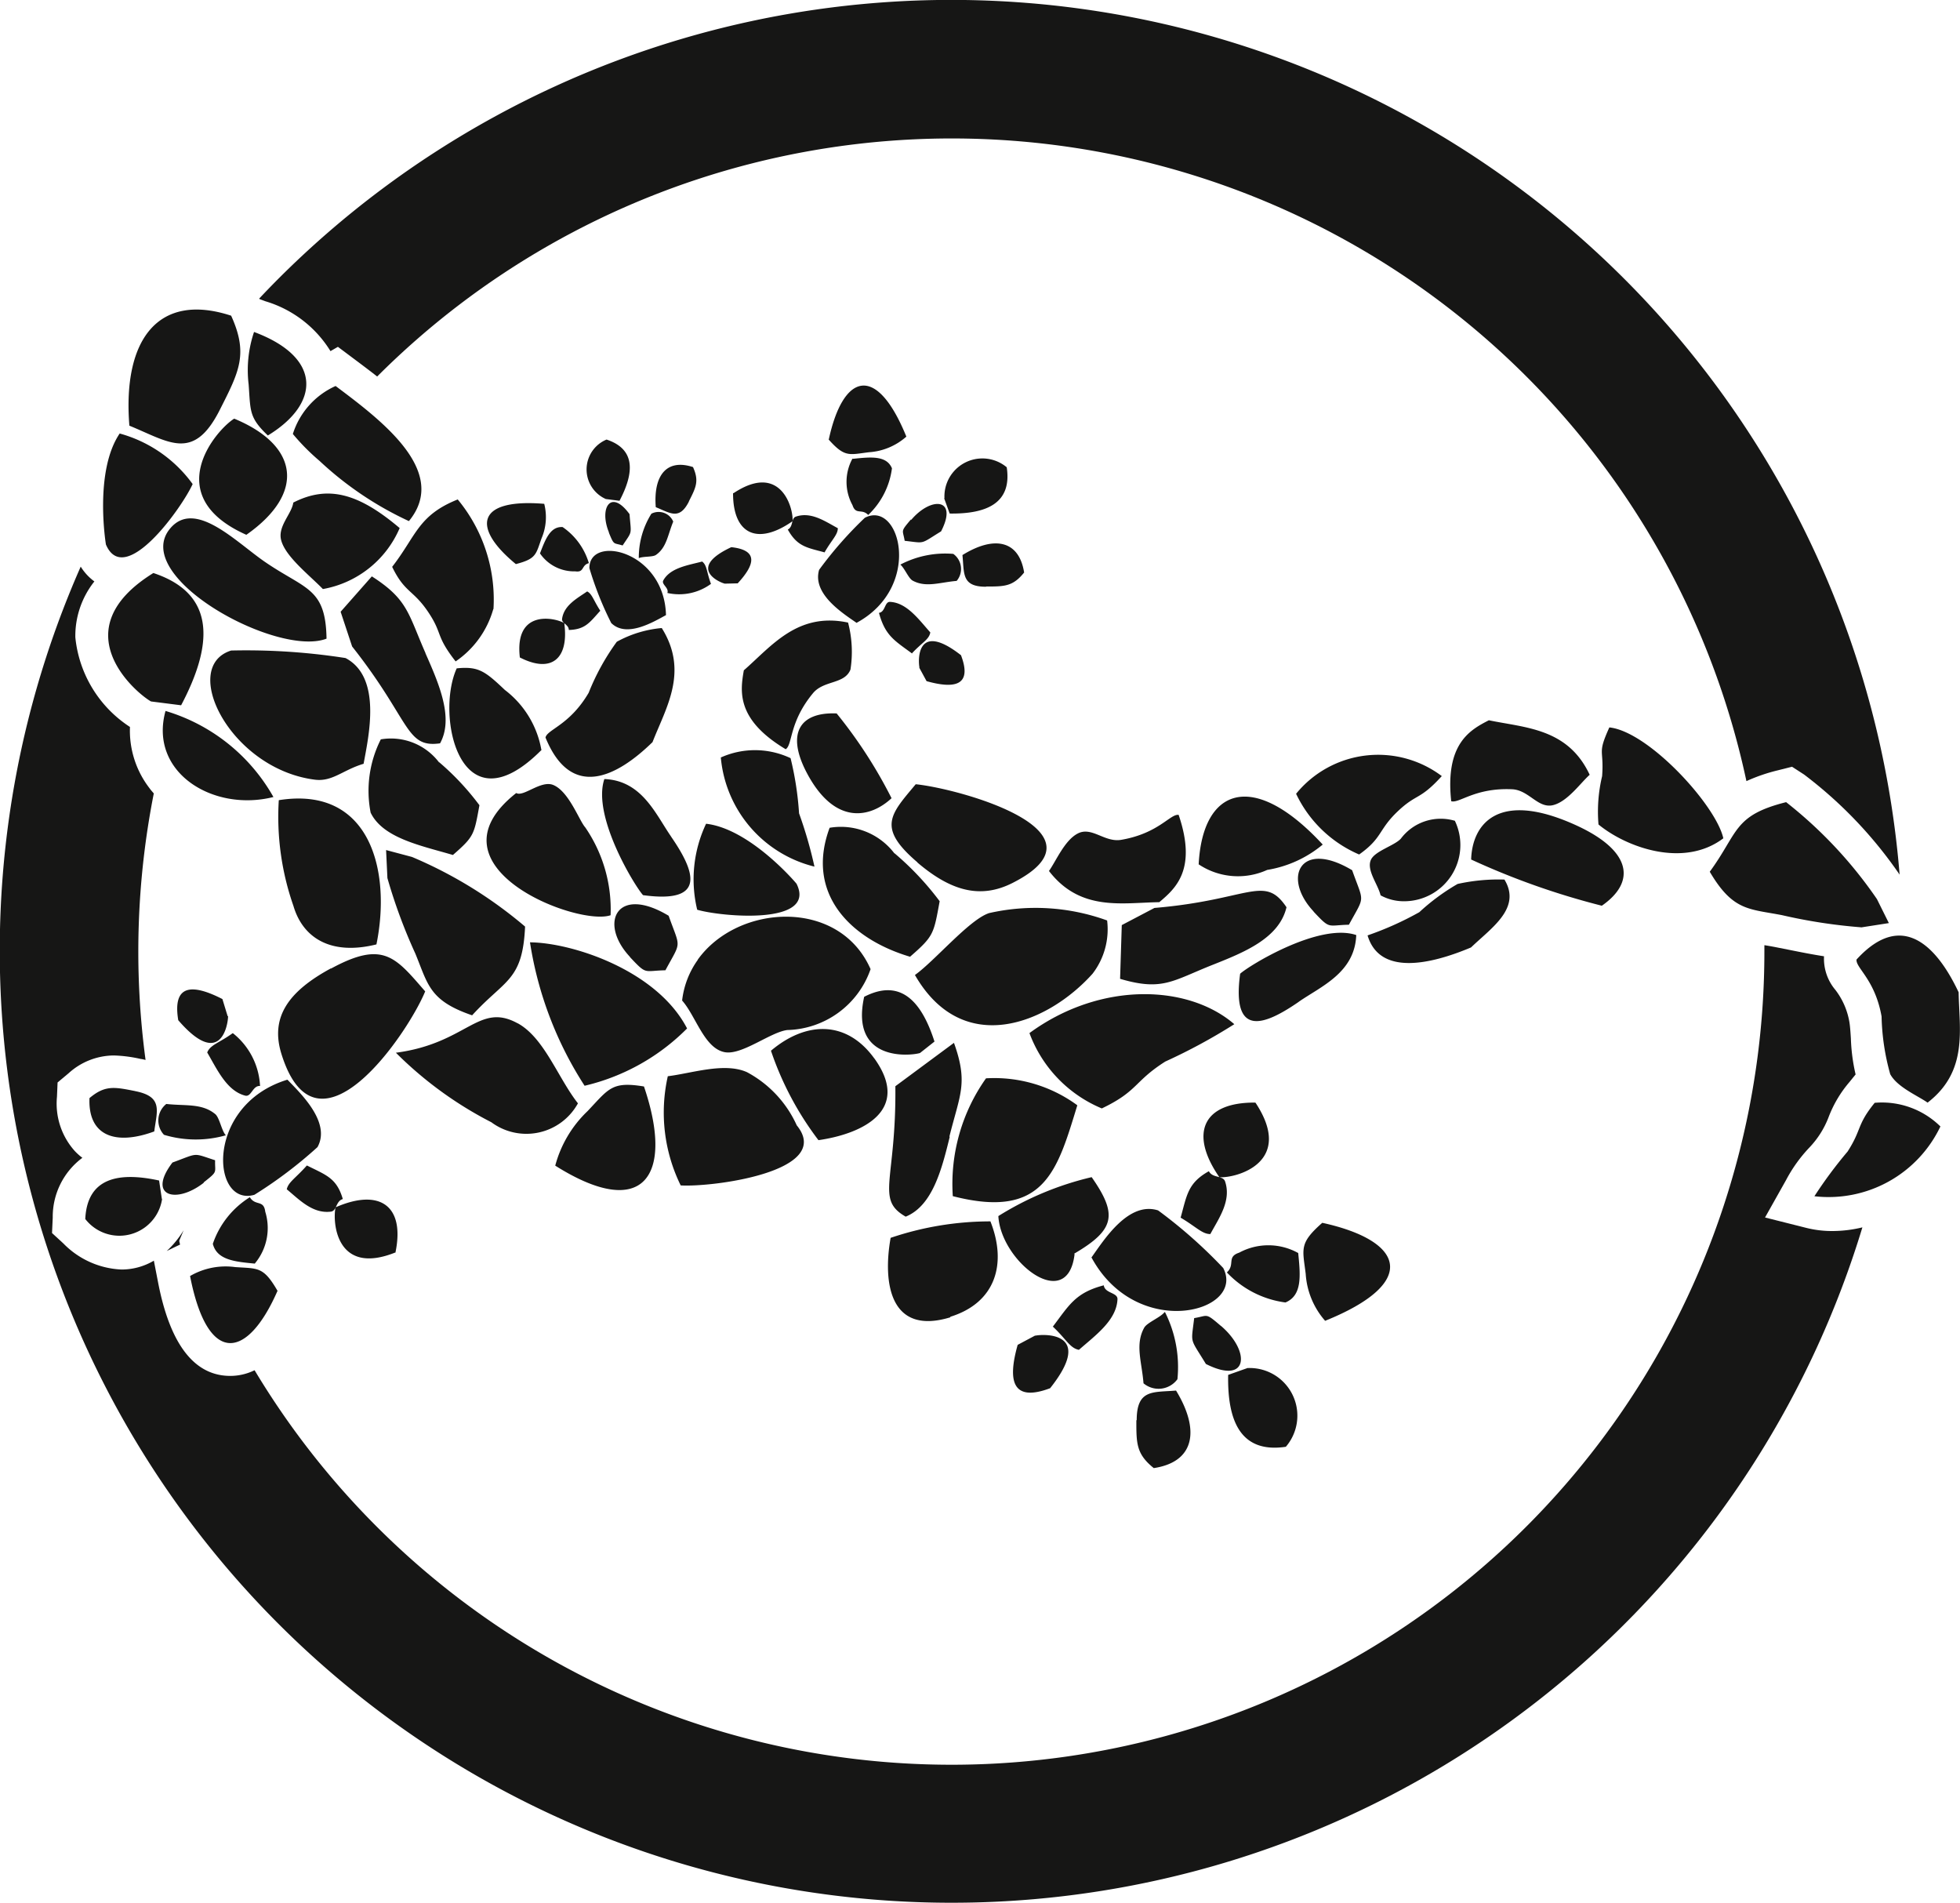
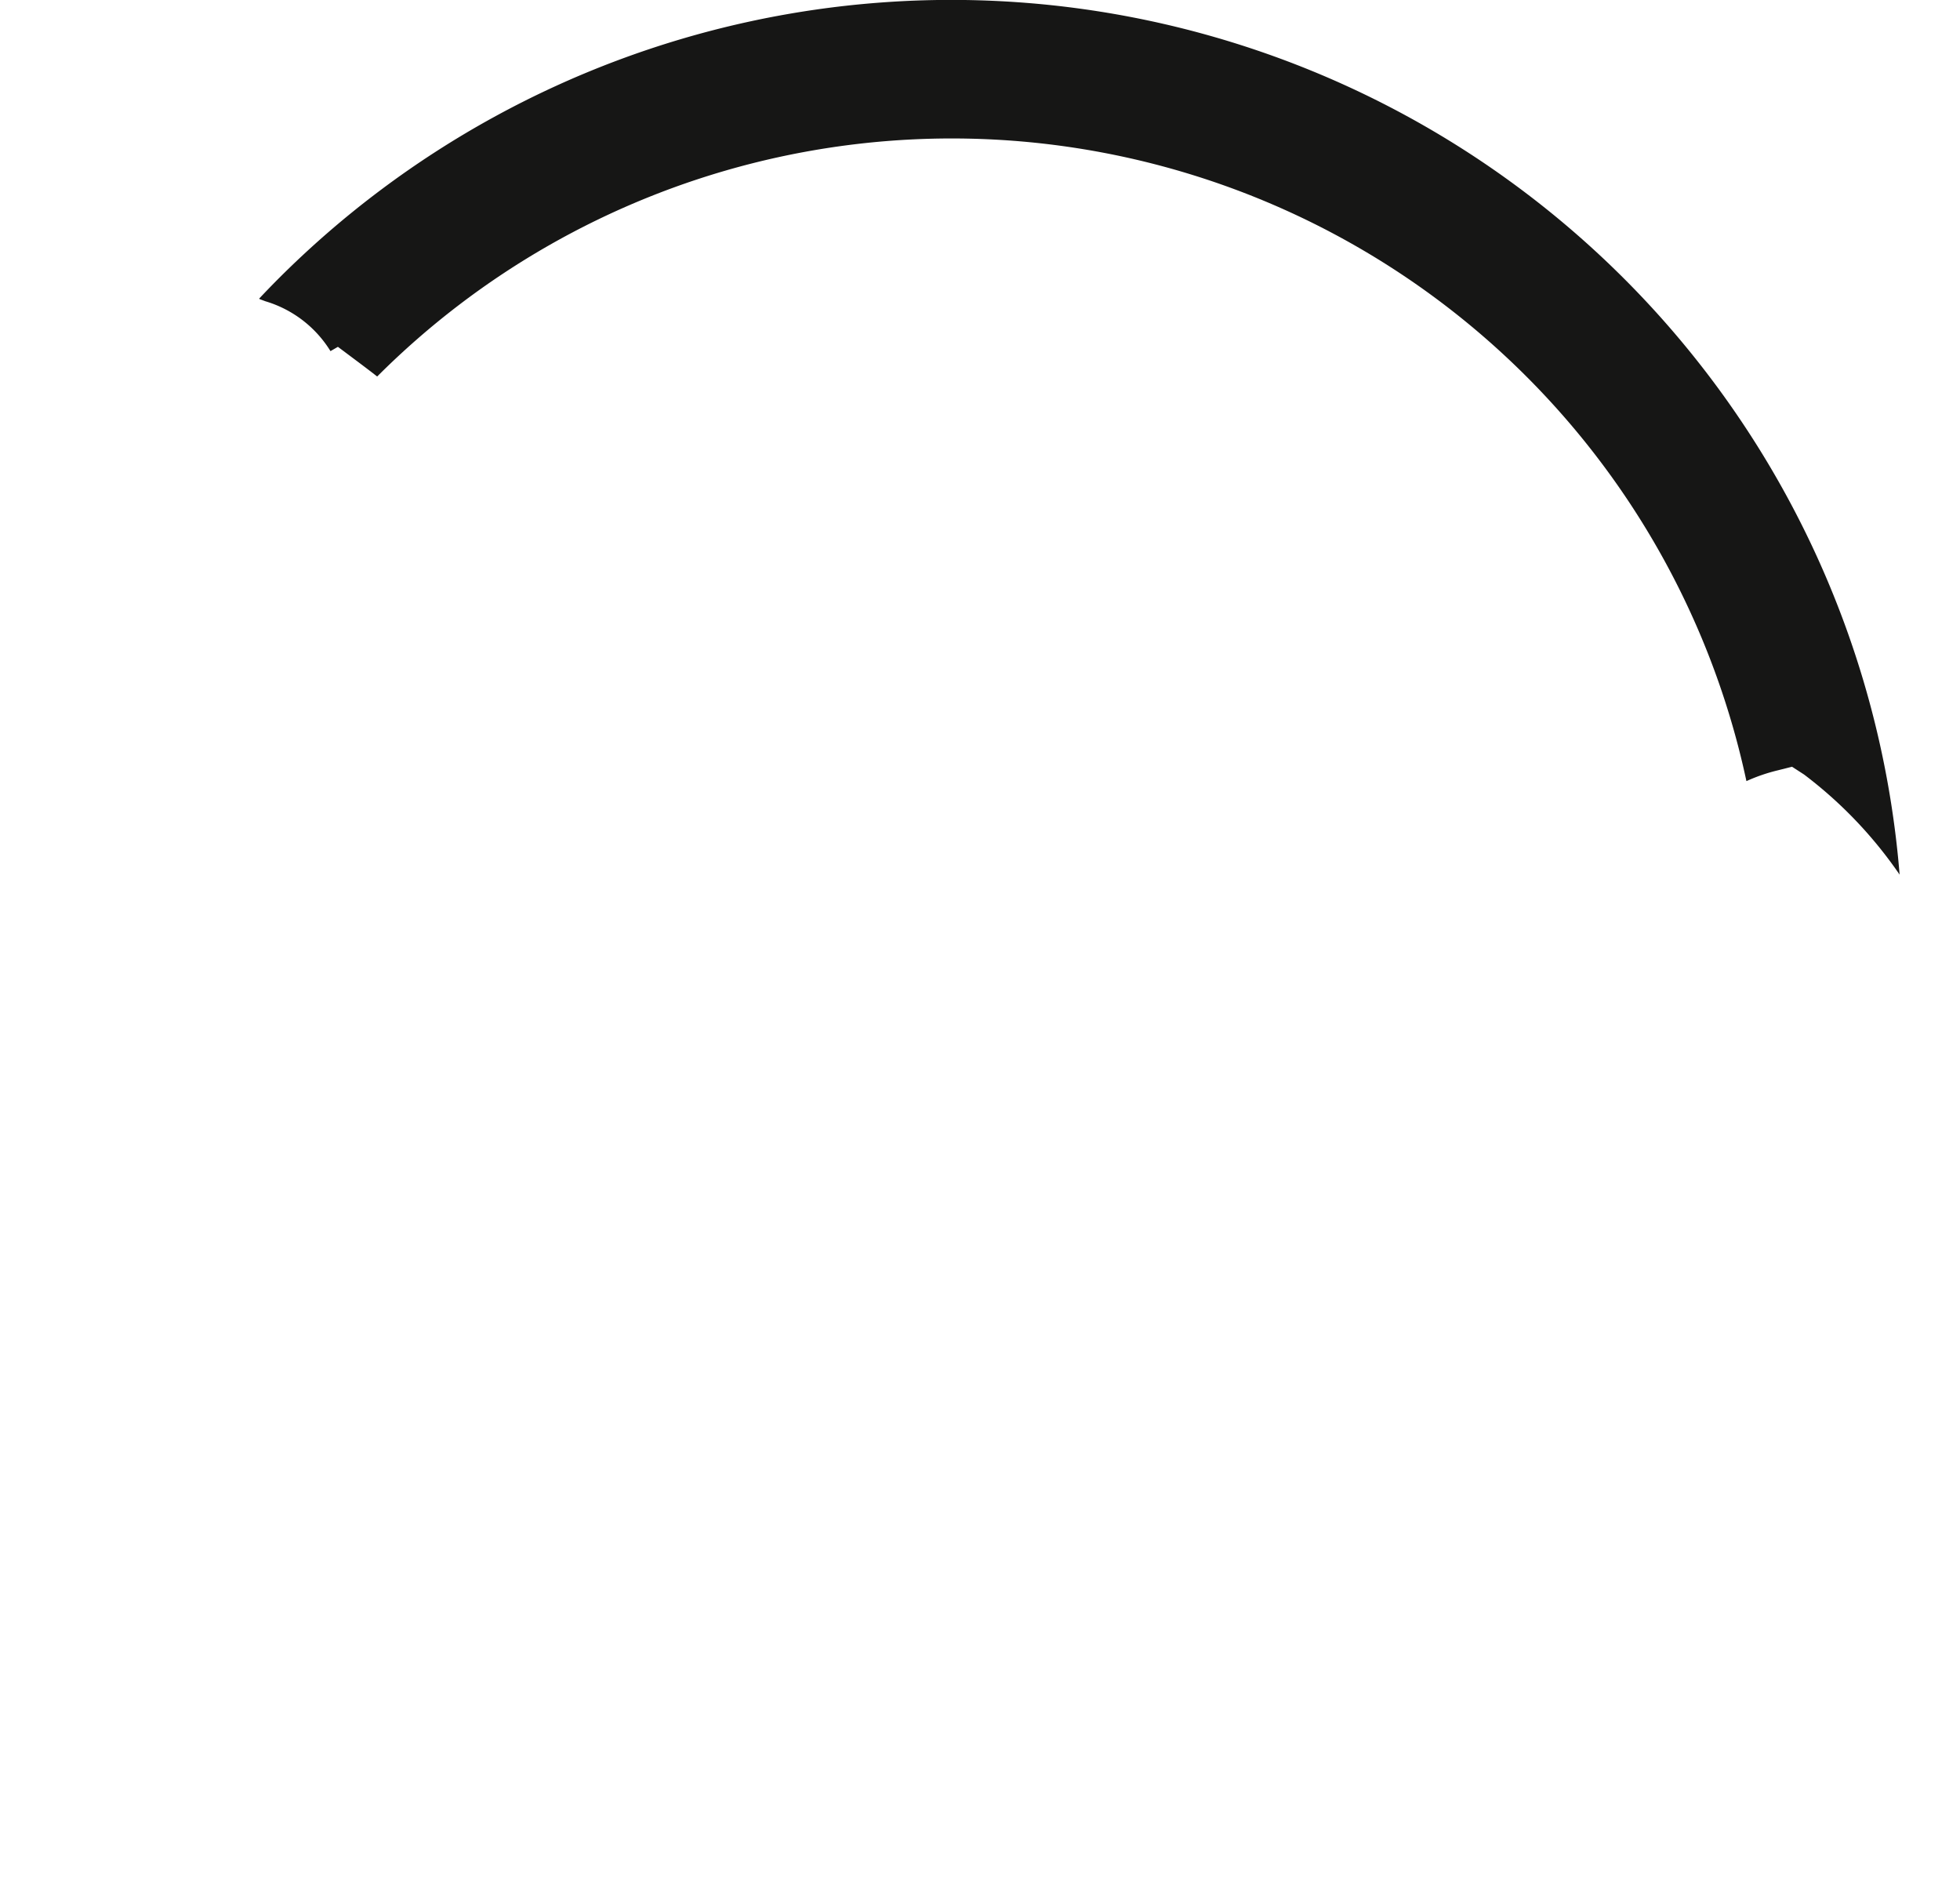
<svg xmlns="http://www.w3.org/2000/svg" width="63.554" height="61.701" viewBox="0 0 63.554 61.701">
  <g transform="translate(-135.031 -145.675)">
    <g transform="translate(135.031 145.675)">
-       <path d="M197.119,604.454l.3-.146.132-.062-.027-.123.144-.343A3.087,3.087,0,0,1,197.119,604.454Z" transform="translate(-191.713 -563.894)" fill="#161615" />
      <path d="M231.622,155.371l.192.072a3.725,3.725,0,0,1,2.109,1.616l.241-.139.561.42c.226.169.467.35.712.542A26.35,26.35,0,0,1,279.836,171a5.692,5.692,0,0,1,1.031-.353l.448-.113.388.251a13.957,13.957,0,0,1,3.1,3.247,30.851,30.851,0,0,0-52.565-19.324c-.213.213-.421.429-.626.646Z" transform="translate(-223.207 -145.675)" fill="#161615" />
-       <path d="M194.447,378.21h0a3.436,3.436,0,0,1-.838-.1l-1.346-.339.68-1.21a4.748,4.748,0,0,1,.763-1.063,2.945,2.945,0,0,0,.613-.967A3.861,3.861,0,0,1,195,373.38l.2-.247a5.93,5.93,0,0,1-.153-1.162c-.013-.208-.026-.405-.049-.538a2.359,2.359,0,0,0-.453-1.04,1.569,1.569,0,0,1-.369-1.091c-.376-.058-.738-.13-1.127-.208l-.434-.086c-.127-.025-.246-.045-.359-.064l-.014,0c0,.069,0,.137,0,.206a26.358,26.358,0,0,1-48.956,13.573,1.791,1.791,0,0,1-.787.184h0c-1.167,0-1.955-1.022-2.343-3.036l-.136-.7a2.062,2.062,0,0,1-1.052.287h0a2.8,2.8,0,0,1-1.884-.847l-.366-.336.023-.5a2.382,2.382,0,0,1,.961-1.939,1.932,1.932,0,0,1-.24-.213,2.3,2.3,0,0,1-.584-1.762l.02-.468.359-.3a2.2,2.2,0,0,1,1.468-.575,4.447,4.447,0,0,1,.881.116l.017,0c.044.009.087.019.128.029a26.423,26.423,0,0,1,.267-8.641c-.049-.056-.1-.114-.142-.173a3.056,3.056,0,0,1-.631-1.982,3.928,3.928,0,0,1-1.771-2.905,2.84,2.84,0,0,1,.617-1.813,1.707,1.707,0,0,1-.443-.48,30.864,30.864,0,1,0,57.772,21.422A4.139,4.139,0,0,1,194.447,378.21Z" transform="translate(-135.031 -338.298)" fill="#161615" />
    </g>
-     <path d="M168.3,264.71c-.225-2.8.939-4.338,3.3-3.566.563,1.24.261,1.812-.368,3.053C170.379,265.888,169.589,265.236,168.3,264.71Zm4.043-3.039a3.863,3.863,0,0,0-.176,1.7c.064.872.01,1.072.623,1.657C174.477,264.005,174.57,262.5,172.34,261.671Zm2.646,1.752a2.543,2.543,0,0,0-1.388,1.556,7.085,7.085,0,0,0,.863.871,10.956,10.956,0,0,0,2.9,1.954C178.683,266.2,176.483,264.544,174.986,263.423Zm5.117,7.233a5.088,5.088,0,0,0-1.159-3.554c-1.29.516-1.344,1.179-2.126,2.185.408.845.679.736,1.169,1.466.478.712.226.753.889,1.6A3.058,3.058,0,0,0,180.1,270.656Zm-9.752-4.05a4.334,4.334,0,0,0-2.368-1.642c-.836,1.234-.449,3.588-.446,3.6C168.146,269.983,170.006,267.366,170.351,266.605Zm2.618,10.145a5.966,5.966,0,0,0-3.5-2.792C168.923,275.954,171.016,277.241,172.969,276.75Zm-3.97-3.1.976.124c1.008-1.907,1.178-3.6-.9-4.288C166.078,271.347,168.539,273.395,169,273.65Zm8.065-5.619c-1.344-1.139-2.331-1.4-3.452-.829-.05.369-.515.771-.392,1.224.143.534.908,1.122,1.352,1.58A3.343,3.343,0,0,0,177.064,268.031Zm-4.974.216c1.929-1.352,1.7-2.9-.394-3.766C171.088,264.865,169.284,266.995,172.09,268.247Zm2.6,3.368c-.026-1.666-.686-1.586-2.012-2.5-.934-.646-2.243-2.016-3.046-1.088C168.284,269.589,173.088,272.234,174.694,271.615Zm.611.627A20.9,20.9,0,0,0,171.6,272c-1.682.529-.021,3.843,2.718,4.188.568.071.907-.317,1.577-.516C176.055,274.787,176.5,272.866,175.305,272.242Zm2.6-.155c-.568-1.291-.572-1.743-1.742-2.492l-1.012,1.147.373,1.126c1.907,2.413,1.725,3.3,2.851,3.14C178.827,274.194,178.336,273.072,177.9,272.087Zm-4.759,4.765a8.737,8.737,0,0,0,.475,3.428c.294,1.005,1.176,1.623,2.691,1.247C176.8,279.128,176.1,276.379,173.145,276.852Zm12.118-1.882c.434-1.116,1.186-2.284.3-3.7a3.7,3.7,0,0,0-1.458.445,7.518,7.518,0,0,0-.912,1.654c-.618,1.053-1.342,1.186-1.4,1.451C182.63,276.875,184.125,276.081,185.263,274.97Zm-4.428-5.774c.663-.172.644-.313.831-.836a1.742,1.742,0,0,0,.086-1.117C179.537,267.059,179.4,268.024,180.835,269.2Zm2.906-2.11.452.058c.466-.883.544-1.666-.42-1.985A1.049,1.049,0,0,0,183.742,267.085Zm2.7.08c.23-.453.34-.662.135-1.115-.863-.282-1.288.28-1.207,1.3C185.847,267.545,186.134,267.782,186.446,267.165Zm1.152,2.665.432-.01c.542-.587.7-1.074-.207-1.173C186.393,269.314,187.4,269.779,187.6,269.83Zm-.435.006c-.143-.386-.124-.6-.285-.723-.459.121-1.031.2-1.259.61-.074.131.192.239.131.409A1.743,1.743,0,0,0,187.163,269.836Zm-3.311-1.662c.176.426.142.323.447.418.323-.49.278-.324.224-1.016C183.906,266.74,183.526,267.387,183.852,268.174Zm.965.832c.135-.067.451-.032.56-.106.349-.24.383-.643.563-1.082a.514.514,0,0,0-.708-.256A2.677,2.677,0,0,0,184.818,269.006Zm-3.2-.16a1.341,1.341,0,0,0,1.147.585c.3.044.19-.2.44-.266a2.159,2.159,0,0,0-.851-1.17C181.953,267.973,181.794,268.381,181.616,268.846Zm-.654,3.375c1.031.53,1.6.043,1.444-1.111C182.1,270.932,180.78,270.65,180.961,272.221Zm2.611-1.514c-.219-.336-.264-.545-.425-.625-.325.226-.749.444-.813.888-.021.144.218.184.218.362C183.087,271.318,183.225,271.089,183.572,270.708Zm2.131.144c-.052-2.1-2.492-2.621-2.483-1.524a10.659,10.659,0,0,0,.708,1.78C184.422,271.6,185.294,271.071,185.7,270.852Zm-12.6,21.9c-.458-.788-.63-.711-1.369-.763a2.291,2.291,0,0,0-1.463.29C170.834,295.185,172.121,295.011,173.107,292.752Zm-3.746-2.97-.09-.6c-1.3-.283-2.33-.1-2.394,1.248A1.4,1.4,0,0,0,169.361,289.782Zm-.869-3.5c-.663-.131-.971-.2-1.478.228-.052,1.209.82,1.551,2.1,1.081C169.194,286.92,169.4,286.466,168.493,286.286Zm3-2.432-.168-.551c-.948-.485-1.629-.508-1.432.686C171.266,285.585,171.5,284.123,171.5,283.855Zm.164.556c-.444.321-.724.373-.825.625.319.544.632,1.247,1.235,1.4.2.046.238-.332.478-.314A2.326,2.326,0,0,0,171.662,284.411Zm-.945,4.841c.482-.378.363-.3.376-.722-.746-.24-.516-.243-1.383.074C168.859,289.7,169.824,289.955,170.717,289.252Zm.718-1.537c-.131-.147-.2-.565-.335-.679-.433-.359-.962-.261-1.589-.331a.682.682,0,0,0-.076,1A3.566,3.566,0,0,0,171.435,287.715Zm.945,4.164a1.79,1.79,0,0,0,.339-1.68c-.048-.4-.318-.174-.5-.47a2.865,2.865,0,0,0-1.2,1.511C171.14,291.761,171.72,291.816,172.38,291.878Zm4.563-.369c.309-1.513-.52-2.076-1.943-1.454C174.882,290.512,174.993,292.3,176.943,291.509Zm-2.877-2.808c-.352.4-.6.535-.649.77.406.335.838.8,1.432.724.192-.024.157-.344.385-.408C175.021,289.1,174.679,289.008,174.066,288.7Zm-.635-2.782c-2.673.819-2.468,4.136-1.064,3.73A14.2,14.2,0,0,0,174.4,288.1C174.843,287.3,173.858,286.364,173.43,285.919Zm1.413-3.609c-1.378.748-1.97,1.585-1.6,2.773,1.152,3.7,4.114-.689,4.661-2.029C176.931,281.948,176.54,281.387,174.843,282.309Zm6.827-7.092a3.116,3.116,0,0,0-1.183-1.937c-.648-.614-.855-.77-1.561-.7C178.215,274.119,179.025,277.885,181.669,275.218Zm-3.319.408a1.961,1.961,0,0,0-1.886-.743,3.694,3.694,0,0,0-.33,2.376c.4.832,1.648,1.071,2.668,1.373.693-.605.686-.662.86-1.613A8.515,8.515,0,0,0,178.35,275.625Zm28.641,14.932c-.756.665-.637.838-.537,1.651a2.55,2.55,0,0,0,.63,1.526C210.121,292.5,209.655,291.144,206.992,290.557Zm-2.419,4.706-.632.224c-.028,1.471.389,2.552,1.87,2.331A1.546,1.546,0,0,0,204.572,295.263Zm-3.609,1.692c0,.748-.007,1.095.565,1.554,1.323-.2,1.508-1.223.722-2.514C201.5,296.058,200.963,295.935,200.963,296.956Zm-3.285-2.742-.563.3c-.321,1.135-.2,1.877,1.052,1.406C199.605,294.094,197.967,294.153,197.678,294.213Zm.568-.3c.444.413.559.706.855.762.523-.463,1.221-.953,1.25-1.641.009-.221-.411-.187-.444-.451C198.979,292.821,198.778,293.215,198.246,293.918Zm5.457-.015c-.515-.44-.4-.328-.865-.252-.1.862-.152.611.38,1.487C204.588,295.826,204.657,294.723,203.7,293.9Zm-1.822-.449c-.133.176-.572.34-.665.511-.3.546-.076,1.1-.021,1.8a.759.759,0,0,0,1.1-.133A3.96,3.96,0,0,0,201.882,293.453Zm4.317-1.92a1.989,1.989,0,0,0-1.9-.005c-.418.138-.121.382-.4.641a3.17,3.17,0,0,0,1.9.974C206.335,292.908,206.273,292.265,206.2,291.533Zm-1.382-4.87c-1.71-.014-2.14,1.009-1.161,2.419C204.178,289.112,206.1,288.607,204.817,286.663Zm-2.43,3.723c.513.3.71.542.976.539.276-.511.689-1.079.478-1.706-.067-.2-.408-.1-.525-.332C202.621,289.262,202.591,289.654,202.388,290.386Zm-2.884,1.286c1.463,2.727,5.019,1.793,4.278.354a15.76,15.76,0,0,0-2.112-1.868C200.693,289.846,199.9,291.113,199.5,291.673Zm-8.524-26.516c.532.6.668.5,1.316.421a2.026,2.026,0,0,0,1.211-.506C192.516,262.662,191.437,263.036,190.979,265.157Zm3.751,1.909.181.5c1.171.016,2.029-.319,1.85-1.5A1.231,1.231,0,0,0,194.73,267.066Zm1.359,2.866c.6,0,.872,0,1.236-.454-.166-1.052-.979-1.2-2-.566C195.374,269.507,195.279,269.936,196.089,269.932Zm-2.169,2.623.242.445c.9.253,1.494.155,1.116-.841C193.818,271.022,193.87,272.325,193.92,272.555Zm-.237-.451c.326-.356.56-.449.6-.684-.37-.414-.762-.967-1.309-.99-.174-.006-.147.328-.356.356C192.808,271.526,193.121,271.683,193.684,272.1Zm-.031-4.343c-.349.411-.261.32-.2.689.684.077.487.119,1.18-.306C195.179,267.053,194.3,267,193.653,267.762Zm-.352,1.452c.14.1.273.453.409.527.435.236.874.057,1.428.01a.6.6,0,0,0-.109-.876A3.126,3.126,0,0,0,193.3,269.214Zm-1.541-3.429a1.572,1.572,0,0,0,0,1.509c.109.332.3.1.51.319a2.529,2.529,0,0,0,.77-1.513C192.851,265.671,192.34,265.724,191.76,265.785Zm-3.872,1.116c-.005,1.359.81,1.7,1.929.914C189.839,267.4,189.43,265.874,187.888,266.9Zm2.97,1.92c.235-.409.428-.567.427-.779-.409-.218-.862-.545-1.361-.375-.16.055-.076.324-.261.419C189.964,268.64,190.276,268.662,190.858,268.822Zm1.034,2.29c2.164-1.174,1.407-4,.268-3.406a12.6,12.6,0,0,0-1.482,1.687C190.435,270.171,191.446,270.8,191.893,271.112Zm3.034,22.5c1.468-.451,1.855-1.711,1.307-3.095a10.073,10.073,0,0,0-3.236.534C192.725,292.5,192.96,294.22,194.927,293.616Zm4.11-6.87a4.548,4.548,0,0,0-2.946-.863A5.921,5.921,0,0,0,195,289.69C197.972,290.455,198.384,288.877,199.037,286.746Zm-.088,4.823c1.325-.777,1.418-1.264.568-2.482a10.012,10.012,0,0,0-3.026,1.262C196.557,291.816,198.723,293.505,198.949,291.569Zm-4.044-3.8c.34-1.368.615-1.729.147-3.036l-1.9,1.406c.031,3.076-.653,3.663.335,4.229C194.345,290,194.644,288.811,194.9,287.77ZM189.582,275.2c.228-.148.105-.875.884-1.816.352-.426,1.024-.284,1.216-.767a3.731,3.731,0,0,0-.078-1.523c-1.639-.347-2.478.76-3.38,1.548C188.107,273.315,187.969,274.235,189.582,275.2Zm-8.69,8.888c-1.269-.7-1.639.649-3.95.952a12.32,12.32,0,0,0,3.095,2.254,1.908,1.908,0,0,0,2.808-.613C182.191,285.848,181.756,284.56,180.892,284.085Zm11.562,1.136c-.9-1.245-2.216-1.207-3.35-.249a10.122,10.122,0,0,0,1.54,2.9C192.1,287.665,193.656,286.891,192.454,285.221Zm-2.509,2.181a3.671,3.671,0,0,0-1.618-1.734c-.732-.328-1.789.036-2.568.131a5.36,5.36,0,0,0,.418,3.54C187.208,289.405,191.147,288.894,189.945,287.4Zm-4.96-1.271c-1.047-.173-1.138.073-1.829.8a3.788,3.788,0,0,0-1.047,1.767C184.985,290.514,185.971,289.027,184.985,286.131Zm8.03-9.344a15.271,15.271,0,0,0-1.781-2.75c-1.166-.051-1.656.615-.971,1.921C191.183,277.708,192.347,277.413,193.015,276.787Zm-2.5,2.219a13.946,13.946,0,0,0-.5-1.73,10.3,10.3,0,0,0-.275-1.789,2.7,2.7,0,0,0-2.262-.022A4.014,4.014,0,0,0,190.513,279.006Zm-7.438-1.281c-.193-.219-.527-1.162-1.033-1.369-.4-.164-.969.4-1.2.261-3.036,2.392,1.99,4.333,3.06,3.962A4.7,4.7,0,0,0,183.075,277.724Zm-5.511,4.082c.42,1.01.446,1.537,1.848,2.017,1.067-1.171,1.637-1.109,1.717-2.877a14.148,14.148,0,0,0-3.666-2.257l-.841-.224.043.909A17.365,17.365,0,0,0,177.564,281.807Zm3.725-.345a11.9,11.9,0,0,0,1.77,4.646,6.9,6.9,0,0,0,3.323-1.858C185.4,282.356,182.645,281.47,181.289,281.461Zm8.645-1.9c0-.007-1.5-1.784-2.936-1.949a4.212,4.212,0,0,0-.288,2.788C187.491,280.633,190.6,280.916,189.935,279.565Zm-4.072-1.536c-.5-.72-.941-1.814-2.162-1.862-.409,1.209,1,3.491,1.254,3.764C187.068,280.221,186.617,279.125,185.862,278.029Zm.867,4a2.811,2.811,0,0,0-.508,1.319c.444.5.718,1.544,1.375,1.673.558.112,1.485-.649,2.036-.717a2.933,2.933,0,0,0,2.7-1.974C191.316,280.018,188.025,280.211,186.729,282.024Zm-2.2-.09c.556.591.439.442,1.15.428.525-.974.492-.679.105-1.768C184.1,279.586,183.505,280.841,184.534,281.935Zm9.319-3.068c1.072.914,2.033,1.2,3.088.664,3.29-1.667-1.706-3.054-3.14-3.2C192.977,277.318,192.532,277.738,193.853,278.867Zm-.744-.295a2.182,2.182,0,0,0-2.1-.829c-.8,2.154.7,3.616,2.608,4.181.774-.674.765-.739.96-1.8A9.465,9.465,0,0,0,193.109,278.572Zm3.051,1.944c-.637.223-1.748,1.546-2.385,2,1.554,2.7,4.305,1.582,5.761-.043a2.363,2.363,0,0,0,.471-1.725A6.807,6.807,0,0,0,196.16,280.517Zm-2.226,4.533.475-.375c-.406-1.268-1.078-2.071-2.28-1.451C191.66,285.344,193.623,285.143,193.934,285.05Zm3.556-.646a4.237,4.237,0,0,0,2.345,2.439c1.185-.568,1.034-.869,2.058-1.52a18.594,18.594,0,0,0,2.238-1.211C202.641,282.829,199.8,282.712,197.49,284.4Zm4.832-7.079c-.27-.034-.648.6-1.851.808-.544.1-.963-.447-1.423-.2-.425.225-.7.895-.927,1.211,1.021,1.326,2.38,1.027,3.577,1.012C202.224,279.714,202.926,279.1,202.322,277.325Zm3.5,2.994c-.718-1.072-1.2-.235-4.281.024l-1.059.556-.055,1.742c1.38.407,1.7.06,3.015-.459C204.443,281.786,205.586,281.33,205.821,280.32Zm.4,3.065c.722-.5,1.815-.939,1.863-2.162-1.209-.409-3.49,1-3.765,1.254C204.033,284.591,205.13,284.142,206.225,283.385Zm-3.252-4.459a2.293,2.293,0,0,0,2.228.185,3.754,3.754,0,0,0,1.8-.822C204.721,275.831,203.1,276.478,202.973,278.926Zm3.729,1.535c.554.589.437.442,1.148.427.527-.971.492-.677.105-1.767C206.261,278.112,205.672,279.368,206.7,280.461Zm-.566-3.822a4.009,4.009,0,0,0,2.046,1.972c.765-.543.613-.793,1.252-1.4.623-.59.706-.348,1.428-1.142A3.432,3.432,0,0,0,206.135,276.64Zm5.025.242c.256.092.763-.441,1.982-.385.553.026.844.648,1.345.51.465-.127.876-.72,1.169-.979-.708-1.517-2.1-1.522-3.269-1.768C211.779,274.571,210.96,275.014,211.161,276.882Zm.117.635a1.616,1.616,0,0,0-1.744.582c-.206.226-.843.4-.971.686-.15.336.231.794.314,1.151a1.565,1.565,0,0,0,.753.192A1.823,1.823,0,0,0,211.278,277.516Zm.532,4.108c.66-.635,1.644-1.273,1.083-2.2a6.15,6.15,0,0,0-1.518.142,6.87,6.87,0,0,0-1.241.915,10.328,10.328,0,0,1-1.679.753C208.836,282.539,210.463,282.192,211.81,281.624Zm0-2.852a24.392,24.392,0,0,0,4.241,1.5c1.131-.784.962-1.81-.9-2.638C212.646,276.522,211.841,277.657,211.808,278.772Zm4.483-4.278c-.4.885-.166.677-.233,1.579a4.956,4.956,0,0,0-.117,1.565c.9.741,2.761,1.423,4.048.448C219.747,277.016,217.562,274.628,216.291,274.493Zm8.165,6.481.9-.14-.387-.779a14.165,14.165,0,0,0-2.944-3.142c-1.715.431-1.541.977-2.476,2.256.751,1.278,1.273,1.2,2.343,1.408A17.416,17.416,0,0,0,224.456,280.974Zm-.148,1.04c-.035.269.6.646.812,1.848a7.484,7.484,0,0,0,.28,1.869c.226.423.895.7,1.212.924,1.325-1.022,1.024-2.38,1.007-3.577C226.936,281.641,225.81,280.375,224.308,282.014Zm2.718,5.412a2.7,2.7,0,0,0-2.129-.765c-.587.72-.413.858-.879,1.58a14.325,14.325,0,0,0-1.076,1.449A4.015,4.015,0,0,0,227.026,287.426Z" transform="translate(-29.074 -105.234)" fill="#161615" fill-rule="evenodd" />
  </g>
</svg>